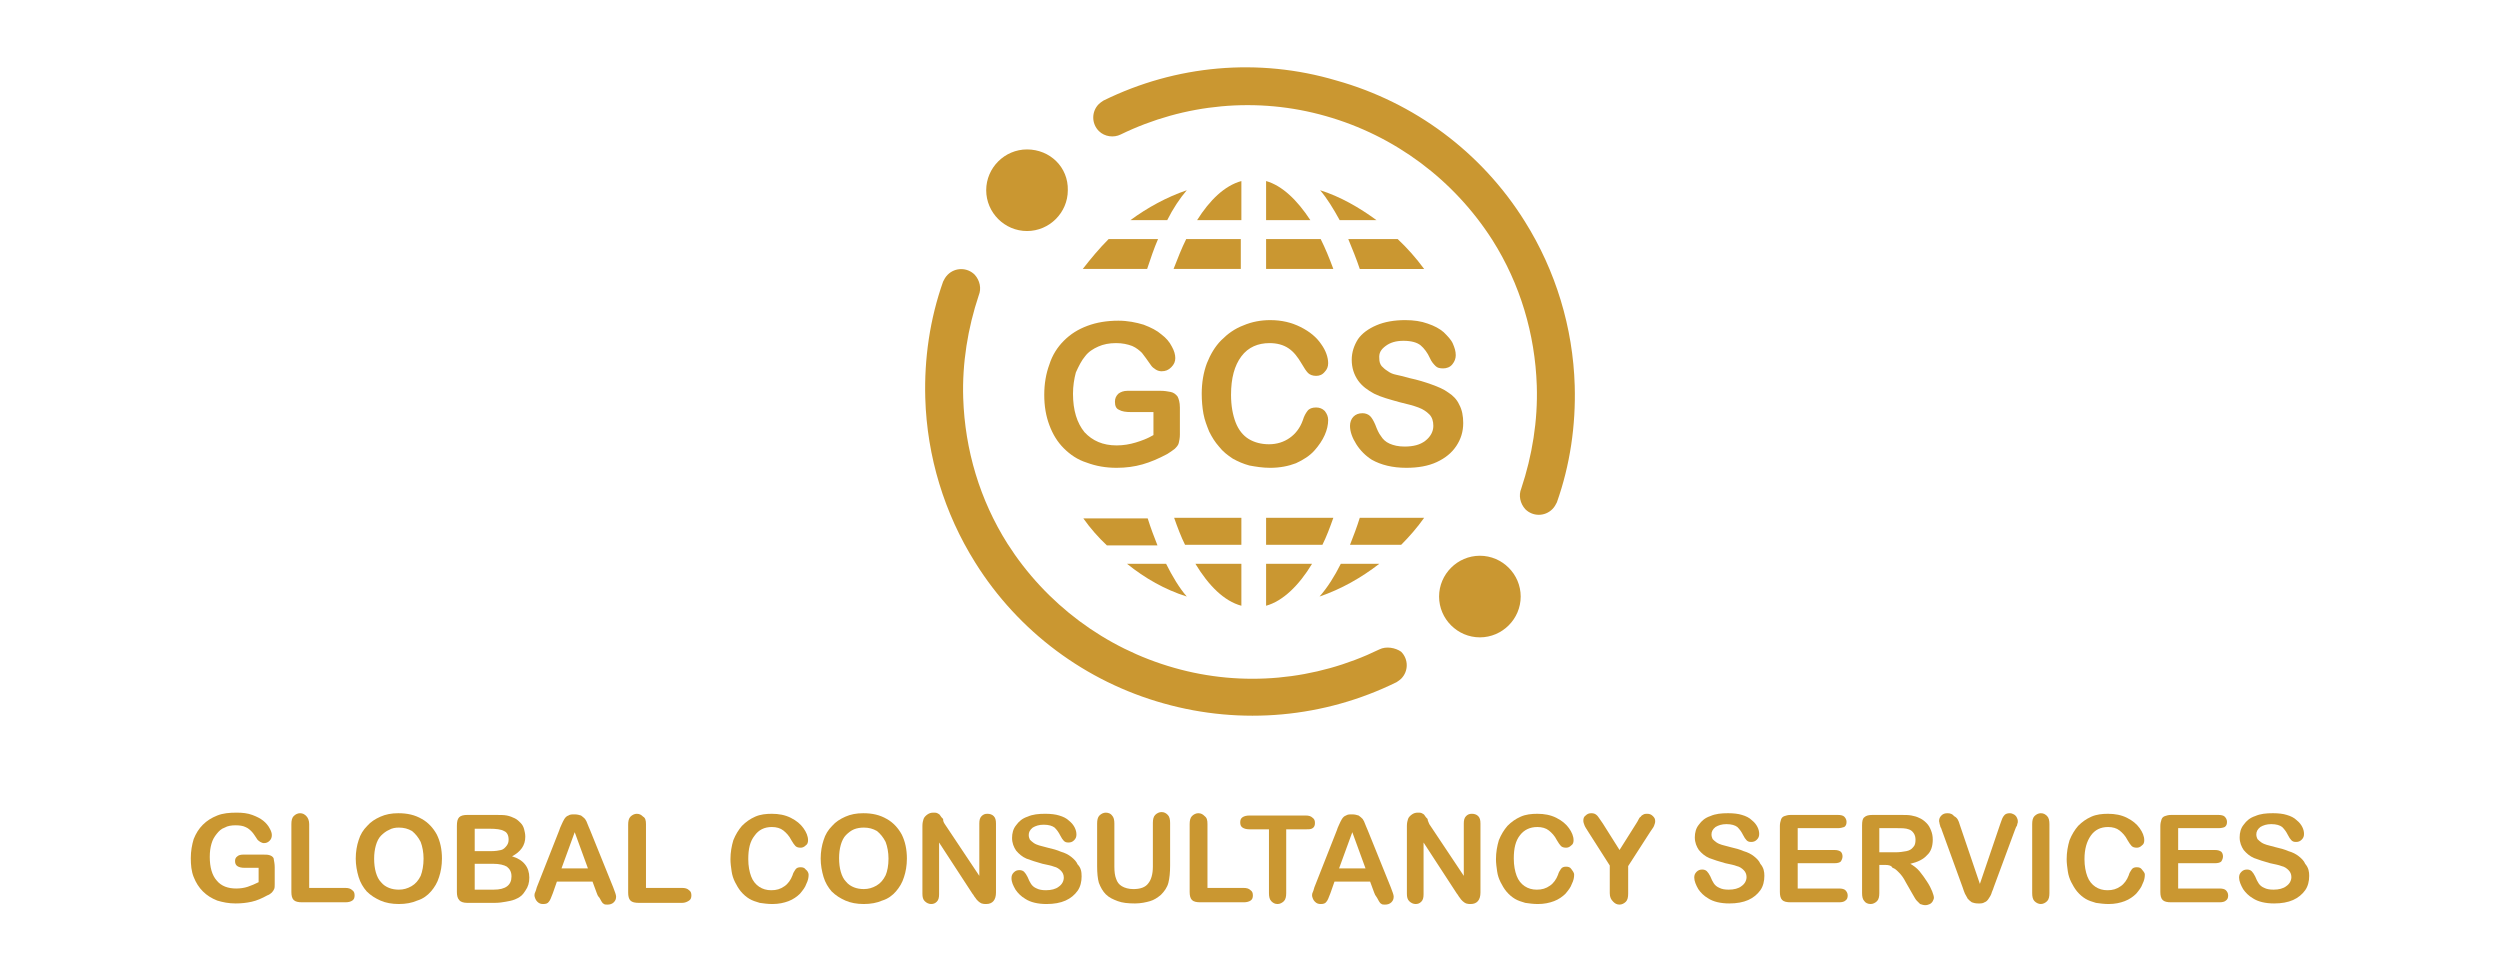
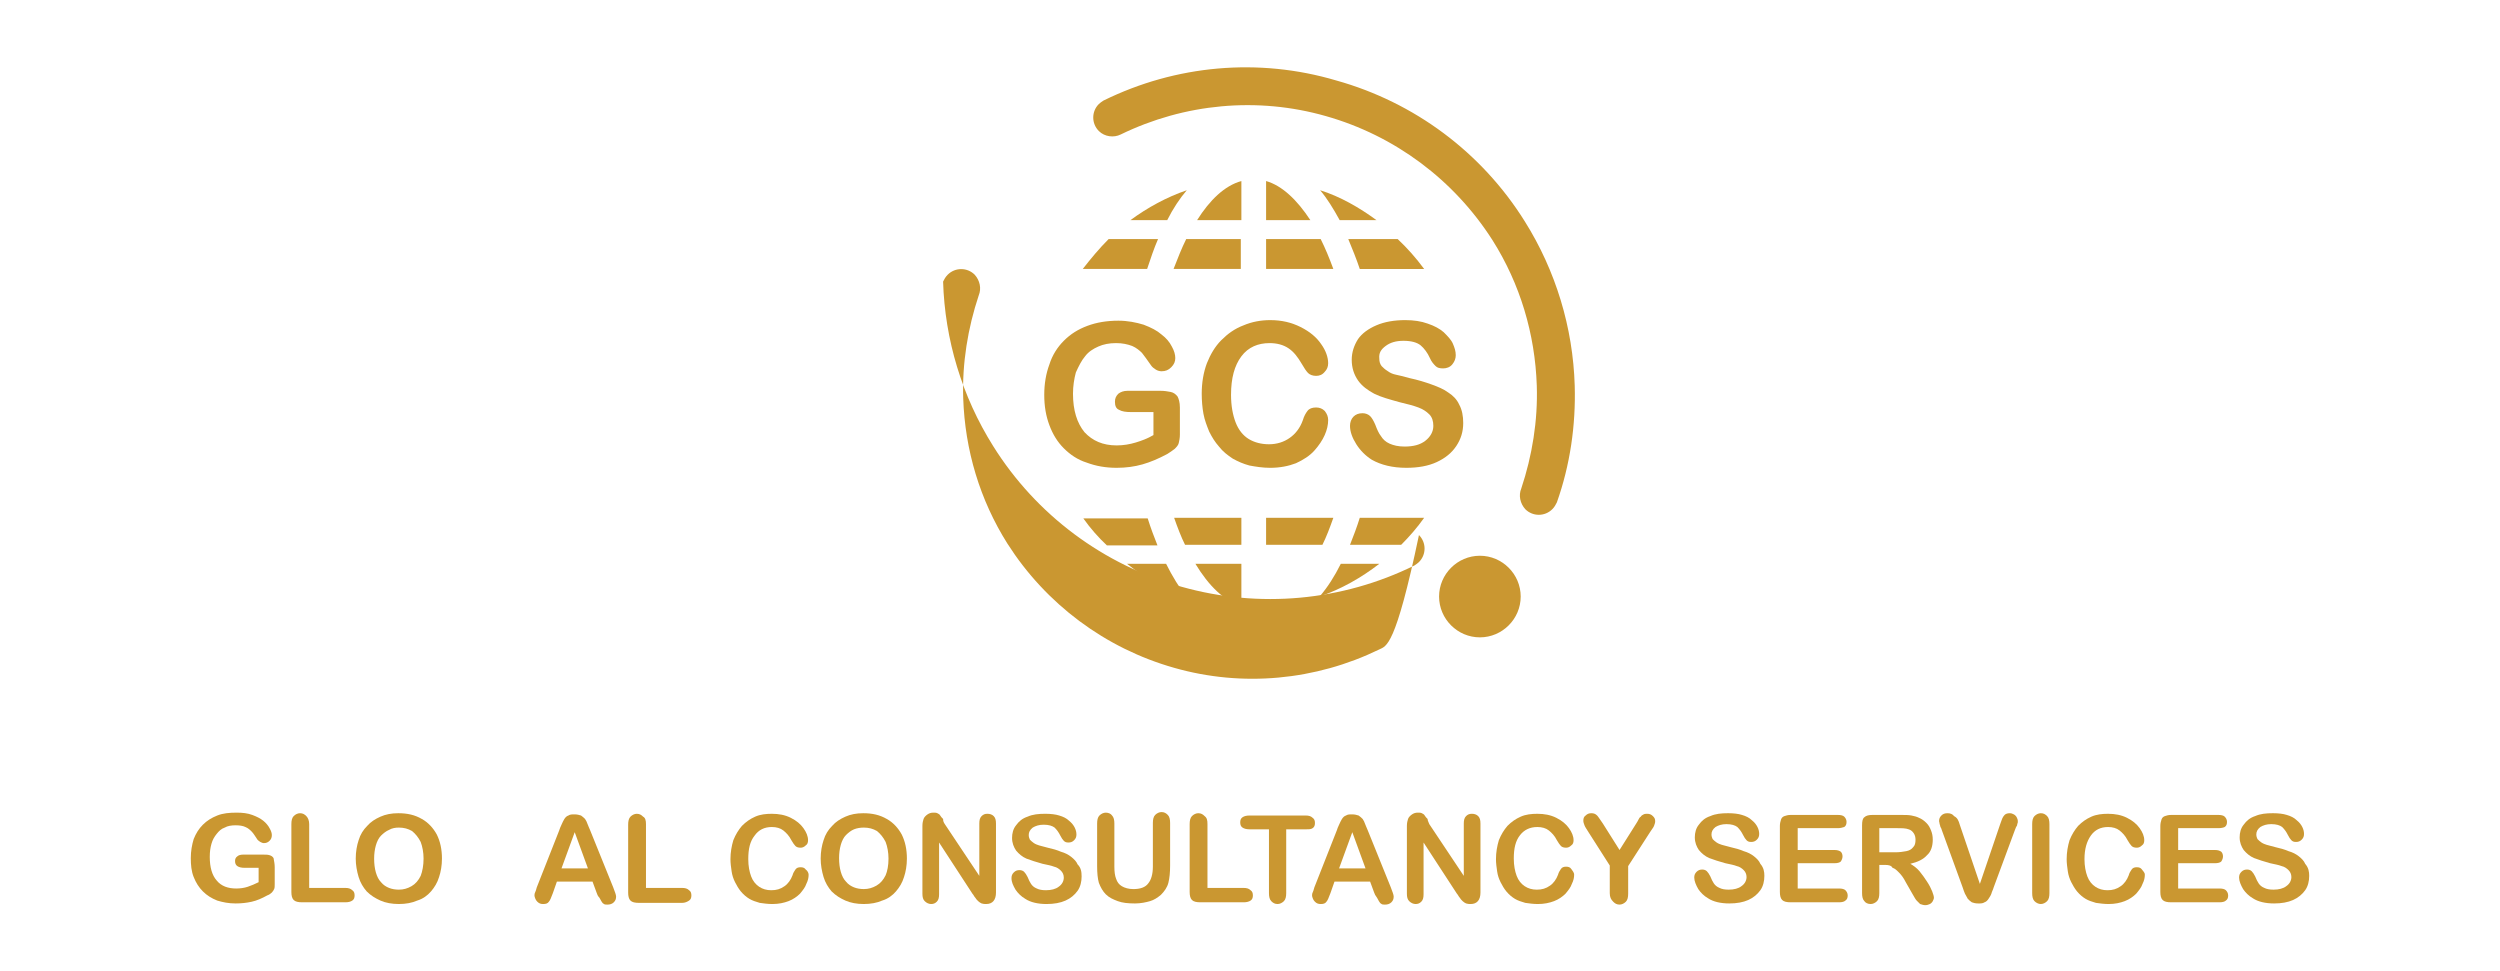
<svg xmlns="http://www.w3.org/2000/svg" version="1.1" id="Layer_1" x="0px" y="0px" viewBox="0 0 435 169" style="enable-background:new 0 0 435 169;" xml:space="preserve">
  <style type="text/css">
	.st0{fill:#CA9731;}
</style>
  <g>
    <g>
      <path class="st0" d="M47.8,150.9v2.9c0,0.4,0,0.7-0.1,0.9c-0.1,0.2-0.2,0.4-0.4,0.6c-0.2,0.2-0.5,0.4-0.8,0.5    c-0.9,0.5-1.8,0.9-2.7,1.1c-0.9,0.2-1.8,0.3-2.8,0.3c-1.2,0-2.2-0.2-3.2-0.5c-1-0.4-1.8-0.9-2.5-1.6c-0.7-0.7-1.2-1.5-1.6-2.5    c-0.4-1-0.5-2.1-0.5-3.3c0-1.2,0.2-2.3,0.5-3.3c0.4-1,0.9-1.8,1.6-2.5c0.7-0.7,1.5-1.2,2.5-1.6c1-0.4,2.1-0.5,3.4-0.5    c1,0,1.9,0.1,2.7,0.4c0.8,0.3,1.4,0.6,1.9,1c0.5,0.4,0.9,0.9,1.1,1.3c0.3,0.5,0.4,0.9,0.4,1.2c0,0.4-0.1,0.7-0.4,1    c-0.3,0.3-0.6,0.4-1,0.4c-0.2,0-0.4-0.1-0.6-0.2c-0.2-0.1-0.4-0.3-0.5-0.4c-0.4-0.6-0.7-1.1-1-1.4c-0.3-0.3-0.6-0.6-1.1-0.8    c-0.4-0.2-1-0.3-1.7-0.3c-0.7,0-1.4,0.1-1.9,0.4c-0.6,0.2-1,0.6-1.4,1.1c-0.4,0.5-0.7,1-0.9,1.7c-0.2,0.7-0.3,1.4-0.3,2.3    c0,1.8,0.4,3.2,1.2,4.1c0.8,1,2,1.4,3.4,1.4c0.7,0,1.4-0.1,2-0.3c0.6-0.2,1.3-0.5,1.9-0.8v-2.5l-2.4,0c-0.6,0-1-0.1-1.3-0.3    c-0.3-0.2-0.4-0.5-0.4-0.9c0-0.3,0.1-0.6,0.4-0.8c0.2-0.2,0.6-0.3,1-0.3l3.5,0c0.4,0,0.8,0,1.1,0.1c0.3,0.1,0.5,0.2,0.7,0.5    C47.7,149.9,47.8,150.3,47.8,150.9z" />
      <path class="st0" d="M53.8,143.4l0,11.1l6.3,0c0.5,0,0.9,0.1,1.2,0.4c0.3,0.2,0.4,0.5,0.4,0.9c0,0.4-0.1,0.7-0.4,0.9    c-0.3,0.2-0.7,0.3-1.2,0.3l-7.5,0c-0.7,0-1.2-0.1-1.5-0.4c-0.3-0.3-0.4-0.8-0.4-1.4l0-11.8c0-0.6,0.1-1.1,0.4-1.4    c0.3-0.3,0.7-0.5,1.1-0.5c0.5,0,0.8,0.2,1.1,0.5C53.6,142.3,53.8,142.8,53.8,143.4z" />
      <path class="st0" d="M69.3,141.5c1.6,0,2.9,0.3,4.1,1c1.1,0.6,2,1.6,2.6,2.7c0.6,1.2,0.9,2.6,0.9,4.2c0,1.2-0.2,2.3-0.5,3.2    c-0.3,1-0.8,1.8-1.4,2.5c-0.6,0.7-1.4,1.3-2.4,1.6c-0.9,0.4-2,0.6-3.2,0.6c-1.2,0-2.3-0.2-3.2-0.6c-0.9-0.4-1.7-0.9-2.4-1.6    c-0.6-0.7-1.1-1.5-1.4-2.5c-0.3-1-0.5-2.1-0.5-3.2c0-1.2,0.2-2.3,0.5-3.2c0.3-1,0.8-1.8,1.5-2.5c0.6-0.7,1.4-1.2,2.3-1.6    S68.1,141.5,69.3,141.5z M73.7,149.4c0-1.1-0.2-2.1-0.5-2.9c-0.4-0.8-0.9-1.4-1.5-1.9c-0.7-0.4-1.4-0.6-2.3-0.6    c-0.6,0-1.2,0.1-1.7,0.4c-0.5,0.2-1,0.6-1.4,1c-0.4,0.4-0.7,1-0.9,1.7c-0.2,0.7-0.3,1.5-0.3,2.3c0,0.9,0.1,1.7,0.3,2.4    c0.2,0.7,0.5,1.3,0.9,1.7c0.4,0.5,0.9,0.8,1.4,1c0.5,0.2,1.1,0.3,1.7,0.3c0.8,0,1.5-0.2,2.2-0.6c0.7-0.4,1.2-1,1.6-1.8    C73.5,151.6,73.7,150.6,73.7,149.4z" />
-       <path class="st0" d="M86,157.1l-4.7,0c-0.7,0-1.2-0.2-1.4-0.5c-0.3-0.3-0.4-0.8-0.4-1.4l0-11.5c0-0.7,0.1-1.2,0.4-1.5    c0.3-0.3,0.8-0.4,1.4-0.4l5,0c0.7,0,1.4,0,1.9,0.1c0.5,0.1,1,0.3,1.4,0.5c0.4,0.2,0.7,0.5,1,0.8c0.3,0.3,0.5,0.7,0.6,1.1    c0.1,0.4,0.2,0.8,0.2,1.3c0,1.5-0.8,2.6-2.3,3.4c2,0.6,3,1.9,3,3.7c0,0.9-0.2,1.6-0.7,2.3c-0.4,0.7-1,1.2-1.8,1.5    c-0.5,0.2-1,0.3-1.6,0.4C87.5,157,86.8,157.1,86,157.1z M82.6,144.1v4h2.8c0.8,0,1.4-0.1,1.8-0.2c0.4-0.1,0.7-0.4,1-0.8    c0.2-0.3,0.3-0.6,0.3-1c0-0.8-0.3-1.3-0.8-1.5c-0.5-0.3-1.4-0.4-2.5-0.4H82.6z M85.8,150.3h-3.2v4.5h3.3c2.1,0,3.1-0.8,3.1-2.3    c0-0.8-0.3-1.3-0.8-1.7C87.7,150.5,86.9,150.3,85.8,150.3z" />
      <path class="st0" d="M103.8,155.3l-0.7-1.9l-6.2,0l-0.7,2c-0.3,0.8-0.5,1.3-0.7,1.5c-0.2,0.3-0.5,0.4-1,0.4c-0.4,0-0.7-0.1-1-0.4    c-0.3-0.3-0.4-0.6-0.5-1c0-0.2,0-0.4,0.1-0.6c0.1-0.2,0.2-0.5,0.3-0.9l3.9-9.9c0.1-0.3,0.2-0.6,0.4-1c0.2-0.4,0.3-0.7,0.5-1    c0.2-0.3,0.4-0.5,0.7-0.6c0.3-0.2,0.6-0.2,1.1-0.2c0.4,0,0.8,0.1,1.1,0.2c0.3,0.2,0.5,0.4,0.7,0.6c0.2,0.3,0.3,0.5,0.4,0.8    c0.1,0.3,0.3,0.7,0.5,1.2l4,9.9c0.3,0.8,0.5,1.3,0.5,1.6c0,0.4-0.1,0.7-0.4,1c-0.3,0.3-0.7,0.4-1.1,0.4c-0.2,0-0.5,0-0.6-0.1    c-0.2-0.1-0.3-0.2-0.4-0.4c-0.1-0.1-0.2-0.4-0.4-0.7C104,155.9,103.9,155.6,103.8,155.3z M97.7,151.1l4.6,0l-2.3-6.3L97.7,151.1z" />
      <path class="st0" d="M112.4,143.4l0,11.1l6.3,0c0.5,0,0.9,0.1,1.2,0.4c0.3,0.2,0.4,0.5,0.4,0.9c0,0.4-0.1,0.7-0.4,0.9    s-0.7,0.4-1.2,0.4l-7.5,0c-0.7,0-1.2-0.1-1.5-0.4c-0.3-0.3-0.4-0.8-0.4-1.4l0-11.8c0-0.6,0.1-1.1,0.4-1.4c0.3-0.3,0.7-0.5,1.1-0.5    c0.5,0,0.8,0.2,1.1,0.5C112.3,142.3,112.4,142.8,112.4,143.4z" />
      <path class="st0" d="M140.7,152.2c0,0.5-0.1,1-0.4,1.6c-0.2,0.6-0.6,1.1-1.1,1.7c-0.5,0.5-1.2,1-2,1.3c-0.8,0.3-1.7,0.5-2.8,0.5    c-0.8,0-1.5-0.1-2.2-0.2c-0.7-0.2-1.3-0.4-1.8-0.7c-0.5-0.3-1-0.7-1.5-1.3c-0.4-0.5-0.7-1-1-1.6c-0.3-0.6-0.5-1.2-0.6-1.9    c-0.1-0.7-0.2-1.4-0.2-2.1c0-1.2,0.2-2.3,0.5-3.3c0.4-1,0.9-1.8,1.5-2.5c0.7-0.7,1.4-1.2,2.3-1.6c0.9-0.4,1.9-0.5,2.9-0.5    c1.2,0,2.3,0.2,3.3,0.7c1,0.5,1.7,1.1,2.2,1.8c0.5,0.7,0.8,1.4,0.8,2.1c0,0.4-0.1,0.7-0.4,0.9c-0.3,0.3-0.6,0.4-0.9,0.4    c-0.4,0-0.7-0.1-0.9-0.3c-0.2-0.2-0.4-0.5-0.7-1c-0.4-0.8-0.9-1.3-1.4-1.7s-1.2-0.6-2-0.6c-1.3,0-2.3,0.5-3,1.5    c-0.8,1-1.1,2.3-1.1,4.1c0,1.2,0.2,2.2,0.5,3c0.3,0.8,0.8,1.4,1.4,1.8c0.6,0.4,1.3,0.6,2.1,0.6c0.9,0,1.6-0.2,2.3-0.7    c0.6-0.4,1.1-1.1,1.4-1.9c0.1-0.4,0.3-0.7,0.5-1c0.2-0.3,0.5-0.4,0.9-0.4c0.4,0,0.7,0.1,0.9,0.4    C140.5,151.5,140.7,151.9,140.7,152.2z" />
      <path class="st0" d="M150.2,141.5c1.6,0,2.9,0.3,4.1,1c1.1,0.6,2,1.6,2.6,2.7c0.6,1.2,0.9,2.6,0.9,4.2c0,1.2-0.2,2.3-0.5,3.2    c-0.3,1-0.8,1.8-1.4,2.5c-0.6,0.7-1.4,1.3-2.4,1.6c-0.9,0.4-2,0.6-3.2,0.6c-1.2,0-2.3-0.2-3.2-0.6c-0.9-0.4-1.7-0.9-2.4-1.6    c-0.6-0.7-1.1-1.5-1.4-2.5c-0.3-1-0.5-2.1-0.5-3.2c0-1.2,0.2-2.3,0.5-3.2c0.3-1,0.8-1.8,1.5-2.5c0.6-0.7,1.4-1.2,2.3-1.6    C148,141.7,149,141.5,150.2,141.5z M154.6,149.4c0-1.1-0.2-2.1-0.5-2.9c-0.4-0.8-0.9-1.4-1.5-1.9c-0.7-0.4-1.4-0.6-2.3-0.6    c-0.6,0-1.2,0.1-1.7,0.3c-0.5,0.2-1,0.6-1.4,1c-0.4,0.4-0.7,1-0.9,1.7c-0.2,0.7-0.3,1.5-0.3,2.3c0,0.9,0.1,1.7,0.3,2.4    c0.2,0.7,0.5,1.3,0.9,1.7c0.4,0.5,0.9,0.8,1.4,1c0.5,0.2,1.1,0.3,1.7,0.3c0.8,0,1.5-0.2,2.2-0.6c0.7-0.4,1.2-1,1.6-1.8    C154.4,151.6,154.6,150.6,154.6,149.4z" />
      <path class="st0" d="M164.4,143.4l6,9l0-9.1c0-0.6,0.1-1,0.4-1.3c0.3-0.3,0.6-0.4,1-0.4c0.4,0,0.8,0.1,1.1,0.4    c0.3,0.3,0.4,0.7,0.4,1.3l0,12c0,1.3-0.6,2-1.7,2c-0.3,0-0.5,0-0.8-0.1c-0.2-0.1-0.4-0.2-0.6-0.4c-0.2-0.2-0.4-0.4-0.5-0.6    c-0.2-0.2-0.3-0.5-0.5-0.7l-5.8-8.9l0,9c0,0.6-0.1,1-0.4,1.3c-0.3,0.3-0.6,0.4-1,0.4c-0.4,0-0.8-0.2-1.1-0.5    c-0.3-0.3-0.4-0.7-0.4-1.3l0-11.8c0-0.5,0.1-0.9,0.2-1.2c0.1-0.3,0.4-0.6,0.7-0.8c0.3-0.2,0.6-0.3,1-0.3c0.3,0,0.5,0,0.7,0.1    c0.2,0.1,0.4,0.2,0.5,0.4c0.1,0.2,0.3,0.4,0.5,0.6C164.1,142.9,164.2,143.1,164.4,143.4z" />
      <path class="st0" d="M188.2,152.5c0,0.9-0.2,1.8-0.7,2.5c-0.5,0.7-1.2,1.3-2.1,1.7c-0.9,0.4-2,0.6-3.3,0.6c-1.5,0-2.8-0.3-3.7-0.9    c-0.7-0.4-1.3-1-1.7-1.6c-0.4-0.7-0.7-1.3-0.7-2c0-0.4,0.1-0.7,0.4-1s0.6-0.4,1-0.4c0.3,0,0.6,0.1,0.8,0.3    c0.2,0.2,0.4,0.5,0.6,0.9c0.2,0.5,0.4,0.9,0.6,1.2c0.2,0.3,0.5,0.6,1,0.8c0.4,0.2,0.9,0.3,1.6,0.3c0.9,0,1.7-0.2,2.2-0.6    c0.6-0.4,0.9-1,0.9-1.6c0-0.5-0.2-0.9-0.5-1.2c-0.3-0.3-0.7-0.6-1.2-0.7c-0.5-0.2-1.1-0.3-2-0.5c-1.1-0.3-2-0.6-2.8-0.9    c-0.7-0.3-1.3-0.8-1.8-1.4c-0.4-0.6-0.7-1.3-0.7-2.2c0-0.8,0.2-1.6,0.7-2.2c0.5-0.7,1.1-1.2,2-1.5c0.9-0.4,1.9-0.5,3.1-0.5    c0.9,0,1.8,0.1,2.4,0.3c0.7,0.2,1.3,0.5,1.7,0.9c0.5,0.4,0.8,0.8,1,1.2c0.2,0.4,0.3,0.8,0.3,1.2c0,0.4-0.1,0.7-0.4,1    c-0.3,0.3-0.6,0.4-1,0.4c-0.4,0-0.6-0.1-0.8-0.3c-0.2-0.2-0.4-0.5-0.6-0.9c-0.3-0.6-0.6-1-1-1.4c-0.4-0.3-1-0.5-1.9-0.5    c-0.8,0-1.4,0.2-1.9,0.5c-0.5,0.4-0.7,0.8-0.7,1.3c0,0.3,0.1,0.6,0.2,0.8c0.2,0.2,0.4,0.4,0.7,0.6c0.3,0.2,0.6,0.3,0.9,0.4    c0.3,0.1,0.8,0.2,1.5,0.4c0.9,0.2,1.6,0.4,2.3,0.7c0.7,0.2,1.3,0.5,1.8,0.9s0.9,0.8,1.1,1.3C188.1,151,188.2,151.7,188.2,152.5z" />
      <path class="st0" d="M190.9,150.7l0-7.4c0-0.6,0.1-1.1,0.4-1.4c0.3-0.3,0.7-0.5,1.1-0.5c0.5,0,0.9,0.2,1.1,0.5    c0.3,0.3,0.4,0.8,0.4,1.4l0,7.5c0,0.9,0.1,1.6,0.3,2.1c0.2,0.6,0.5,1,1,1.3c0.5,0.3,1.2,0.5,2,0.5c1.2,0,2.1-0.3,2.6-1    c0.5-0.6,0.8-1.6,0.8-2.9l0-7.6c0-0.6,0.1-1.1,0.4-1.4c0.3-0.3,0.7-0.5,1.1-0.5c0.5,0,0.8,0.2,1.1,0.5c0.3,0.3,0.4,0.8,0.4,1.4    l0,7.4c0,1.2-0.1,2.2-0.3,3s-0.7,1.5-1.3,2.1c-0.6,0.5-1.2,0.9-1.9,1.1c-0.7,0.2-1.6,0.4-2.6,0.4c-1.2,0-2.2-0.1-3-0.4    c-0.8-0.3-1.5-0.6-2.1-1.2c-0.5-0.5-0.9-1.2-1.2-2C191,152.9,190.9,151.9,190.9,150.7z" />
      <path class="st0" d="M210.1,143.4l0,11.1l6.3,0c0.5,0,0.9,0.1,1.2,0.4c0.3,0.2,0.4,0.5,0.4,0.9c0,0.4-0.1,0.7-0.4,0.9    s-0.7,0.3-1.2,0.3l-7.5,0c-0.7,0-1.2-0.1-1.5-0.4c-0.3-0.3-0.4-0.8-0.4-1.4l0-11.8c0-0.6,0.1-1.1,0.4-1.4c0.3-0.3,0.7-0.5,1.1-0.5    c0.5,0,0.8,0.2,1.1,0.5C210,142.3,210.1,142.7,210.1,143.4z" />
      <path class="st0" d="M227.2,144.3l-3.4,0l0,11.1c0,0.6-0.1,1.1-0.4,1.4c-0.3,0.3-0.7,0.5-1.1,0.5c-0.5,0-0.8-0.2-1.1-0.5    s-0.4-0.8-0.4-1.4l0-11.1l-3.4,0c-0.5,0-0.9-0.1-1.2-0.3c-0.3-0.2-0.4-0.5-0.4-0.9c0-0.4,0.1-0.7,0.4-0.9c0.3-0.2,0.7-0.3,1.2-0.3    l9.8,0c0.5,0,0.9,0.1,1.2,0.4c0.3,0.2,0.4,0.5,0.4,0.9c0,0.4-0.1,0.7-0.4,0.9S227.8,144.3,227.2,144.3z" />
      <path class="st0" d="M239.1,155.3l-0.7-1.9l-6.2,0l-0.7,2c-0.3,0.8-0.5,1.3-0.7,1.5c-0.2,0.3-0.5,0.4-1,0.4c-0.4,0-0.7-0.1-1-0.4    c-0.3-0.3-0.4-0.6-0.5-1c0-0.2,0-0.4,0.1-0.6c0.1-0.2,0.2-0.5,0.3-0.9l3.9-9.9c0.1-0.3,0.2-0.6,0.4-1c0.2-0.4,0.3-0.7,0.5-1    c0.2-0.3,0.4-0.5,0.7-0.6c0.3-0.2,0.6-0.2,1.1-0.2c0.4,0,0.8,0.1,1.1,0.2c0.3,0.2,0.5,0.4,0.7,0.6c0.2,0.3,0.3,0.5,0.4,0.8    c0.1,0.3,0.3,0.7,0.5,1.2l4,9.9c0.3,0.8,0.5,1.3,0.5,1.6c0,0.4-0.1,0.7-0.4,1c-0.3,0.3-0.7,0.4-1.1,0.4c-0.2,0-0.5,0-0.6-0.1    c-0.2-0.1-0.3-0.2-0.4-0.4c-0.1-0.1-0.2-0.4-0.4-0.7C239.3,155.8,239.2,155.6,239.1,155.3z M233,151.1h4.6l-2.3-6.3L233,151.1z" />
      <path class="st0" d="M248.7,143.4l6,9l0-9.1c0-0.6,0.1-1,0.4-1.3c0.3-0.3,0.6-0.4,1-0.4c0.4,0,0.8,0.1,1.1,0.4    c0.3,0.3,0.4,0.7,0.4,1.3l0,12c0,1.3-0.6,2-1.7,2c-0.3,0-0.5,0-0.8-0.1c-0.2-0.1-0.4-0.2-0.6-0.4c-0.2-0.2-0.4-0.4-0.5-0.6    c-0.2-0.2-0.3-0.5-0.5-0.7l-5.8-8.9l0,9c0,0.6-0.1,1-0.4,1.3c-0.3,0.3-0.6,0.4-1,0.4c-0.4,0-0.8-0.2-1.1-0.5s-0.4-0.7-0.4-1.3    l0-11.8c0-0.5,0.1-0.9,0.2-1.2c0.1-0.3,0.4-0.6,0.7-0.8c0.3-0.2,0.6-0.3,1-0.3c0.3,0,0.5,0,0.7,0.1c0.2,0.1,0.4,0.2,0.5,0.4    c0.1,0.2,0.3,0.4,0.5,0.6C248.4,142.8,248.6,143.1,248.7,143.4z" />
      <path class="st0" d="M273.9,152.2c0,0.5-0.1,1-0.4,1.6c-0.2,0.6-0.6,1.1-1.1,1.7c-0.5,0.5-1.2,1-2,1.3c-0.8,0.3-1.7,0.5-2.8,0.5    c-0.8,0-1.5-0.1-2.2-0.2c-0.7-0.2-1.3-0.4-1.8-0.7c-0.5-0.3-1-0.7-1.5-1.3c-0.4-0.5-0.7-1-1-1.6c-0.3-0.6-0.5-1.2-0.6-1.9    c-0.1-0.7-0.2-1.4-0.2-2.1c0-1.2,0.2-2.3,0.5-3.3c0.4-1,0.9-1.8,1.5-2.5c0.7-0.7,1.4-1.2,2.3-1.6c0.9-0.4,1.9-0.5,2.9-0.5    c1.2,0,2.3,0.2,3.3,0.7c1,0.5,1.7,1.1,2.2,1.8c0.5,0.7,0.8,1.4,0.8,2.1c0,0.4-0.1,0.7-0.4,0.9c-0.3,0.3-0.6,0.4-0.9,0.4    c-0.4,0-0.7-0.1-0.9-0.3c-0.2-0.2-0.4-0.5-0.7-1c-0.4-0.8-0.9-1.3-1.4-1.7c-0.5-0.4-1.2-0.6-2-0.6c-1.3,0-2.3,0.5-3,1.4    c-0.8,1-1.1,2.3-1.1,4.1c0,1.2,0.2,2.2,0.5,3c0.3,0.8,0.8,1.4,1.4,1.8c0.6,0.4,1.3,0.6,2.1,0.6c0.9,0,1.6-0.2,2.3-0.7    c0.6-0.4,1.1-1.1,1.4-1.9c0.1-0.4,0.3-0.7,0.5-1c0.2-0.3,0.5-0.4,0.9-0.4c0.4,0,0.7,0.1,0.9,0.4S273.9,151.8,273.9,152.2z" />
      <path class="st0" d="M280.1,155.4v-4.8l-3.7-5.8c-0.3-0.5-0.6-0.9-0.7-1.2c-0.1-0.3-0.2-0.5-0.2-0.8c0-0.4,0.1-0.7,0.4-0.9    c0.3-0.3,0.6-0.4,1-0.4c0.4,0,0.7,0.1,1,0.4c0.2,0.2,0.5,0.7,1,1.4l2.9,4.6l2.9-4.6c0.2-0.3,0.3-0.5,0.4-0.7    c0.1-0.2,0.2-0.4,0.4-0.5c0.1-0.2,0.3-0.3,0.5-0.4c0.2-0.1,0.4-0.1,0.6-0.1c0.4,0,0.7,0.1,1,0.4c0.3,0.3,0.4,0.5,0.4,0.9    c0,0.3-0.1,0.5-0.2,0.8c-0.1,0.3-0.4,0.6-0.7,1.1l-3.8,5.9v4.8c0,0.6-0.1,1.1-0.4,1.4c-0.3,0.3-0.7,0.5-1.1,0.5    c-0.5,0-0.8-0.2-1.1-0.5C280.3,156.5,280.1,156.1,280.1,155.4z" />
      <path class="st0" d="M307,152.4c0,0.9-0.2,1.8-0.7,2.5c-0.5,0.7-1.2,1.3-2.1,1.7c-0.9,0.4-2,0.6-3.3,0.6c-1.5,0-2.8-0.3-3.7-0.9    c-0.7-0.4-1.3-1-1.7-1.6c-0.4-0.7-0.7-1.4-0.7-2c0-0.4,0.1-0.7,0.4-1c0.3-0.3,0.6-0.4,1-0.4c0.3,0,0.6,0.1,0.8,0.3    c0.2,0.2,0.4,0.5,0.6,0.9c0.2,0.5,0.4,0.9,0.6,1.2c0.2,0.3,0.5,0.6,1,0.8c0.4,0.2,0.9,0.3,1.6,0.3c0.9,0,1.7-0.2,2.2-0.6    c0.6-0.4,0.9-1,0.9-1.6c0-0.5-0.2-0.9-0.5-1.2c-0.3-0.3-0.7-0.6-1.2-0.7c-0.5-0.2-1.1-0.3-2-0.5c-1.1-0.3-2-0.6-2.8-0.9    c-0.7-0.3-1.3-0.8-1.8-1.4c-0.4-0.6-0.7-1.3-0.7-2.2c0-0.8,0.2-1.6,0.7-2.2c0.5-0.7,1.1-1.2,2-1.5c0.9-0.4,1.9-0.5,3.1-0.5    c0.9,0,1.8,0.1,2.4,0.3c0.7,0.2,1.3,0.5,1.7,0.9c0.5,0.4,0.8,0.8,1,1.2c0.2,0.4,0.3,0.8,0.3,1.2c0,0.4-0.1,0.7-0.4,1    c-0.3,0.3-0.6,0.4-1,0.4c-0.4,0-0.6-0.1-0.8-0.3c-0.2-0.2-0.4-0.5-0.6-0.9c-0.3-0.6-0.6-1-1-1.4c-0.4-0.3-1-0.5-1.9-0.5    c-0.8,0-1.4,0.2-1.9,0.5c-0.5,0.4-0.7,0.8-0.7,1.3c0,0.3,0.1,0.6,0.2,0.8c0.2,0.2,0.4,0.4,0.7,0.6c0.3,0.2,0.6,0.3,0.9,0.4    c0.3,0.1,0.8,0.2,1.5,0.4c0.9,0.2,1.6,0.4,2.3,0.7c0.7,0.2,1.3,0.5,1.8,0.9s0.9,0.8,1.1,1.3C306.9,151,307,151.7,307,152.4z" />
      <path class="st0" d="M319.8,144.1l-7,0v3.8l6.4,0c0.5,0,0.8,0.1,1.1,0.3c0.2,0.2,0.3,0.5,0.3,0.8c0,0.3-0.1,0.6-0.3,0.9    c-0.2,0.2-0.6,0.3-1.1,0.3l-6.4,0v4.4l7.2,0c0.5,0,0.9,0.1,1.1,0.3c0.2,0.2,0.4,0.5,0.4,0.9c0,0.4-0.1,0.7-0.4,0.9    c-0.2,0.2-0.6,0.3-1.1,0.3l-8.4,0c-0.7,0-1.2-0.1-1.5-0.4c-0.3-0.3-0.4-0.8-0.4-1.4l0-11.5c0-0.4,0.1-0.8,0.2-1.1    c0.1-0.3,0.3-0.5,0.6-0.6c0.3-0.1,0.6-0.2,1.1-0.2l8.2,0c0.5,0,0.9,0.1,1.1,0.3c0.2,0.2,0.4,0.5,0.4,0.9c0,0.4-0.1,0.7-0.4,0.9    C320.6,144,320.2,144.1,319.8,144.1z" />
      <path class="st0" d="M328.1,150.5l-1.1,0v4.9c0,0.6-0.1,1.1-0.4,1.4c-0.3,0.3-0.7,0.5-1.1,0.5c-0.5,0-0.9-0.2-1.1-0.5    c-0.3-0.3-0.4-0.8-0.4-1.4l0-11.8c0-0.7,0.1-1.2,0.4-1.4c0.3-0.3,0.8-0.4,1.4-0.4l5,0c0.7,0,1.3,0,1.8,0.1s0.9,0.2,1.3,0.4    c0.5,0.2,0.9,0.5,1.3,0.9c0.4,0.4,0.6,0.8,0.8,1.3s0.3,1,0.3,1.6c0,1.1-0.3,2.1-1,2.7c-0.6,0.7-1.6,1.2-2.9,1.5    c0.5,0.3,1.1,0.7,1.6,1.3c0.5,0.6,0.9,1.2,1.3,1.8c0.4,0.6,0.7,1.2,0.9,1.7c0.2,0.5,0.3,0.9,0.3,1.1c0,0.2-0.1,0.4-0.2,0.6    c-0.1,0.2-0.3,0.4-0.5,0.5c-0.2,0.1-0.5,0.2-0.8,0.2c-0.3,0-0.6-0.1-0.9-0.2c-0.2-0.2-0.4-0.4-0.6-0.6c-0.2-0.2-0.4-0.6-0.7-1.1    l-1.2-2.1c-0.4-0.8-0.8-1.3-1.2-1.7c-0.4-0.4-0.7-0.7-1.1-0.8C329.1,150.6,328.6,150.5,328.1,150.5z M329.9,144.1l-2.9,0v4.2    l2.8,0c0.7,0,1.4-0.1,1.9-0.2c0.5-0.1,0.9-0.3,1.2-0.7c0.3-0.3,0.4-0.7,0.4-1.3c0-0.4-0.1-0.8-0.3-1.1c-0.2-0.3-0.5-0.6-0.9-0.7    C331.6,144.1,330.9,144.1,329.9,144.1z" />
      <path class="st0" d="M341,143.5l3.5,10.3l3.5-10.3c0.2-0.5,0.3-0.9,0.4-1.1c0.1-0.2,0.2-0.4,0.4-0.6c0.2-0.2,0.5-0.3,0.9-0.3    c0.3,0,0.5,0.1,0.7,0.2c0.2,0.1,0.4,0.3,0.5,0.5c0.1,0.2,0.2,0.4,0.2,0.7c0,0.2,0,0.3-0.1,0.5c0,0.2-0.1,0.4-0.2,0.5    c-0.1,0.2-0.1,0.3-0.2,0.5l-3.7,10c-0.1,0.4-0.3,0.7-0.4,1.1c-0.1,0.3-0.3,0.6-0.5,0.9c-0.2,0.3-0.4,0.5-0.7,0.6    c-0.3,0.2-0.6,0.2-1.1,0.2s-0.8-0.1-1.1-0.2c-0.3-0.2-0.5-0.4-0.7-0.6c-0.2-0.3-0.3-0.6-0.5-0.9c-0.1-0.3-0.3-0.7-0.4-1.1    l-3.6-9.9c-0.1-0.2-0.1-0.4-0.2-0.5s-0.1-0.4-0.2-0.6c0-0.2-0.1-0.4-0.1-0.5c0-0.4,0.1-0.7,0.4-1c0.3-0.3,0.6-0.4,1.1-0.4    c0.5,0,0.9,0.2,1.1,0.5C340.6,142.3,340.8,142.8,341,143.5z" />
      <path class="st0" d="M353.6,155.4l0-12c0-0.6,0.1-1.1,0.4-1.4c0.3-0.3,0.7-0.5,1.1-0.5c0.5,0,0.8,0.2,1.1,0.5s0.4,0.8,0.4,1.4    l0,12c0,0.6-0.1,1.1-0.4,1.4c-0.3,0.3-0.7,0.5-1.1,0.5c-0.4,0-0.8-0.2-1.1-0.5C353.7,156.5,353.6,156,353.6,155.4z" />
      <path class="st0" d="M373.2,152.2c0,0.5-0.1,1-0.4,1.6c-0.2,0.6-0.6,1.1-1.1,1.7c-0.5,0.5-1.2,1-2,1.3c-0.8,0.3-1.7,0.5-2.8,0.5    c-0.8,0-1.5-0.1-2.2-0.2c-0.7-0.2-1.3-0.4-1.8-0.7c-0.5-0.3-1-0.7-1.5-1.3c-0.4-0.5-0.7-1-1-1.6c-0.3-0.6-0.5-1.2-0.6-1.9    c-0.1-0.7-0.2-1.4-0.2-2.1c0-1.2,0.2-2.3,0.5-3.3c0.4-1,0.9-1.8,1.5-2.5c0.7-0.7,1.4-1.2,2.3-1.6c0.9-0.4,1.9-0.5,2.9-0.5    c1.2,0,2.3,0.2,3.3,0.7c1,0.5,1.7,1.1,2.2,1.8c0.5,0.7,0.8,1.4,0.8,2.1c0,0.4-0.1,0.7-0.4,0.9c-0.3,0.3-0.6,0.4-0.9,0.4    c-0.4,0-0.7-0.1-0.9-0.3c-0.2-0.2-0.4-0.5-0.7-1c-0.4-0.8-0.9-1.3-1.4-1.7c-0.5-0.4-1.2-0.6-2-0.6c-1.3,0-2.3,0.5-3,1.5    s-1.1,2.3-1.1,4.1c0,1.2,0.2,2.2,0.5,3c0.3,0.8,0.8,1.4,1.4,1.8c0.6,0.4,1.3,0.6,2.1,0.6c0.9,0,1.6-0.2,2.3-0.7    c0.6-0.4,1.1-1.1,1.4-1.9c0.1-0.4,0.3-0.7,0.5-1c0.2-0.3,0.5-0.4,0.9-0.4c0.4,0,0.7,0.1,0.9,0.4S373.2,151.8,373.2,152.2z" />
      <path class="st0" d="M386,144.1l-7,0v3.8l6.4,0c0.5,0,0.8,0.1,1.1,0.3c0.2,0.2,0.3,0.5,0.3,0.8c0,0.3-0.1,0.6-0.3,0.9    c-0.2,0.2-0.6,0.3-1.1,0.3l-6.4,0v4.4l7.2,0c0.5,0,0.9,0.1,1.1,0.3c0.2,0.2,0.4,0.5,0.4,0.9c0,0.4-0.1,0.7-0.4,0.9    c-0.2,0.2-0.6,0.3-1.1,0.3l-8.4,0c-0.7,0-1.2-0.1-1.5-0.4c-0.3-0.3-0.4-0.8-0.4-1.4l0-11.5c0-0.4,0.1-0.8,0.2-1.1    c0.1-0.3,0.3-0.5,0.6-0.6c0.3-0.1,0.6-0.2,1.1-0.2l8.2,0c0.5,0,0.9,0.1,1.1,0.3c0.2,0.2,0.4,0.5,0.4,0.9c0,0.4-0.1,0.7-0.4,0.9    C386.9,144,386.5,144.1,386,144.1z" />
      <path class="st0" d="M401.8,152.4c0,0.9-0.2,1.8-0.7,2.5c-0.5,0.7-1.2,1.3-2.1,1.7c-0.9,0.4-2,0.6-3.3,0.6c-1.5,0-2.8-0.3-3.7-0.9    c-0.7-0.4-1.3-1-1.7-1.6c-0.4-0.7-0.7-1.4-0.7-2c0-0.4,0.1-0.7,0.4-1c0.3-0.3,0.6-0.4,1-0.4c0.3,0,0.6,0.1,0.8,0.3    c0.2,0.2,0.4,0.5,0.6,0.9c0.2,0.5,0.4,0.9,0.6,1.2c0.2,0.3,0.5,0.6,1,0.8c0.4,0.2,0.9,0.3,1.6,0.3c0.9,0,1.7-0.2,2.2-0.6    c0.6-0.4,0.9-1,0.9-1.6c0-0.5-0.2-0.9-0.5-1.2c-0.3-0.3-0.7-0.6-1.2-0.7c-0.5-0.2-1.1-0.3-2-0.5c-1.1-0.3-2-0.6-2.8-0.9    c-0.7-0.3-1.3-0.8-1.8-1.4c-0.4-0.6-0.7-1.3-0.7-2.2c0-0.8,0.2-1.6,0.7-2.2c0.5-0.7,1.1-1.2,2-1.5c0.9-0.4,1.9-0.5,3.1-0.5    c0.9,0,1.8,0.1,2.4,0.3c0.7,0.2,1.3,0.5,1.7,0.9c0.5,0.4,0.8,0.8,1,1.2c0.2,0.4,0.3,0.8,0.3,1.2c0,0.4-0.1,0.7-0.4,1    c-0.3,0.3-0.6,0.4-1,0.4c-0.4,0-0.6-0.1-0.8-0.3c-0.2-0.2-0.4-0.5-0.6-0.9c-0.3-0.6-0.6-1-1-1.4c-0.4-0.3-1-0.5-1.9-0.5    c-0.8,0-1.4,0.2-1.9,0.5c-0.5,0.4-0.7,0.8-0.7,1.3c0,0.3,0.1,0.6,0.2,0.8c0.2,0.2,0.4,0.4,0.7,0.6c0.3,0.2,0.6,0.3,0.9,0.4    c0.3,0.1,0.8,0.2,1.5,0.4c0.9,0.2,1.6,0.4,2.3,0.7c0.7,0.2,1.3,0.5,1.8,0.9s0.9,0.8,1.1,1.3C401.7,151,401.8,151.7,401.8,152.4z" />
    </g>
    <g>
      <g>
-         <path class="st0" d="M228.3,98.1l-8,0l0,7.3C223.2,104.6,226,101.9,228.3,98.1z" />
        <path class="st0" d="M232,90.1l-11.7,0l0,4.7l9.8,0C230.8,93.4,231.4,91.8,232,90.1z" />
        <path class="st0" d="M220.3,31.5l0,6.8l7.7,0C225.7,34.8,223.1,32.3,220.3,31.5z" />
        <path class="st0" d="M220.3,46.8l11.7,0c-0.7-1.9-1.4-3.6-2.2-5.2l-9.5,0L220.3,46.8z" />
        <path class="st0" d="M216,90.1l-11.7,0c0.6,1.7,1.2,3.3,1.9,4.7l9.8,0L216,90.1z" />
        <path class="st0" d="M216,105.4l0-7.3l-8,0C210.3,101.9,213,104.6,216,105.4z" />
        <path class="st0" d="M202.9,98.1l-6.8,0c3.1,2.5,6.6,4.5,10.4,5.7C205.2,102.3,204,100.3,202.9,98.1z" />
        <path class="st0" d="M201.4,94.9c-0.6-1.5-1.2-3.1-1.7-4.7l-11.2,0c1.2,1.7,2.6,3.3,4.1,4.7L201.4,94.9z" />
        <path class="st0" d="M234.6,41.6c0.7,1.7,1.4,3.4,2,5.2l11.2,0c-1.4-1.9-2.9-3.6-4.6-5.2L234.6,41.6z" />
        <path class="st0" d="M233.1,38.3l6.4,0c-3-2.2-6.3-4.1-9.8-5.2C230.9,34.5,232,36.3,233.1,38.3z" />
        <path class="st0" d="M233.3,98.1c-1.1,2.2-2.3,4.1-3.7,5.7c3.8-1.3,7.3-3.3,10.4-5.7L233.3,98.1z" />
        <path class="st0" d="M247.8,90.1l-11.2,0c-0.5,1.6-1.1,3.2-1.7,4.7l8.9,0C245.2,93.4,246.6,91.8,247.8,90.1z" />
        <path class="st0" d="M203.1,38.3c1-2,2.2-3.8,3.4-5.2c-3.5,1.2-6.8,3-9.8,5.2L203.1,38.3z" />
        <path class="st0" d="M188.4,46.8l11.2,0c0.6-1.8,1.2-3.6,1.9-5.2l-8.6,0C191.3,43.2,189.8,45,188.4,46.8z" />
        <path class="st0" d="M204.2,46.8l11.7,0l0-5.2l-9.5,0C205.6,43.2,204.9,45,204.2,46.8z" />
        <path class="st0" d="M208.3,38.3l7.7,0l0-6.8C213.1,32.3,210.5,34.8,208.3,38.3z" />
        <path class="st0" d="M188.8,62c0.6-0.8,1.4-1.3,2.3-1.7c0.9-0.4,1.9-0.6,3.1-0.6c1.1,0,2,0.2,2.8,0.5c0.7,0.3,1.3,0.8,1.7,1.2     c0.4,0.5,0.9,1.2,1.6,2.2c0.2,0.3,0.5,0.5,0.8,0.7c0.3,0.2,0.7,0.3,1,0.3c0.7,0,1.2-0.2,1.7-0.7s0.7-1,0.7-1.6     c0-0.6-0.2-1.3-0.6-2c-0.4-0.8-1-1.5-1.8-2.1c-0.8-0.7-1.8-1.2-3.1-1.7c-1.3-0.4-2.8-0.7-4.4-0.7c-2,0-3.8,0.3-5.4,0.9     c-1.6,0.6-2.9,1.4-4.1,2.6c-1.1,1.1-2,2.5-2.5,4.1c-0.6,1.6-0.9,3.4-0.9,5.3c0,2,0.3,3.7,0.9,5.3c0.6,1.6,1.4,2.9,2.5,4     c1.1,1.1,2.4,2,4,2.5c1.6,0.6,3.3,0.9,5.2,0.9c1.6,0,3.1-0.2,4.5-0.6c1.4-0.4,2.8-1,4.3-1.8c0.5-0.3,0.9-0.6,1.3-0.9     c0.3-0.3,0.6-0.6,0.7-1c0.1-0.4,0.2-0.9,0.2-1.5v-4.7c0-0.9-0.2-1.5-0.4-1.9c-0.3-0.4-0.7-0.7-1.2-0.8c-0.5-0.1-1.1-0.2-1.8-0.2     l-5.7,0c-0.7,0-1.2,0.2-1.6,0.5c-0.4,0.4-0.6,0.8-0.6,1.4c0,0.7,0.2,1.2,0.7,1.4c0.5,0.3,1.2,0.4,2.1,0.4h3.9v4     c-1,0.6-2.1,1-3.1,1.3c-1,0.3-2.1,0.5-3.3,0.5c-2.4,0-4.2-0.8-5.6-2.3c-1.3-1.6-2-3.8-2-6.7c0-1.3,0.2-2.6,0.5-3.7     C187.7,63.7,188.2,62.7,188.8,62z" />
        <path class="st0" d="M212.5,59.2c-1.1,1.1-1.9,2.5-2.5,4c-0.6,1.6-0.9,3.4-0.9,5.3c0,1.2,0.1,2.4,0.3,3.5c0.2,1.1,0.6,2.1,1,3.1     c0.5,1,1,1.8,1.7,2.6c0.7,0.9,1.5,1.5,2.4,2.1c0.9,0.5,1.8,0.9,2.9,1.2c1.1,0.2,2.3,0.4,3.6,0.4c1.7,0,3.2-0.3,4.5-0.8     c1.3-0.6,2.4-1.3,3.2-2.2c0.8-0.9,1.4-1.8,1.8-2.7c0.4-0.9,0.6-1.8,0.6-2.6c0-0.6-0.2-1.1-0.6-1.6c-0.4-0.4-0.9-0.6-1.5-0.6     c-0.7,0-1.2,0.2-1.5,0.6c-0.3,0.4-0.6,0.9-0.8,1.6c-0.5,1.4-1.3,2.4-2.3,3.1c-1,0.7-2.2,1.1-3.6,1.1c-1.3,0-2.5-0.3-3.5-0.9     c-1-0.6-1.8-1.6-2.3-2.9c-0.5-1.3-0.8-2.9-0.8-4.8c0-2.9,0.6-5.1,1.8-6.7c1.2-1.6,2.9-2.3,4.9-2.3c1.3,0,2.4,0.3,3.3,0.9     c0.9,0.6,1.6,1.5,2.3,2.7c0.4,0.7,0.8,1.3,1.1,1.6c0.3,0.3,0.8,0.5,1.4,0.5c0.6,0,1.1-0.2,1.5-0.7c0.4-0.4,0.6-0.9,0.6-1.5     c0-1-0.4-2.2-1.2-3.3c-0.8-1.2-2-2.2-3.6-3c-1.6-0.8-3.3-1.2-5.3-1.2c-1.6,0-3.2,0.3-4.6,0.9C214.8,57.2,213.6,58.1,212.5,59.2z" />
        <path class="st0" d="M241.1,60.2c0.8-0.6,1.8-0.9,3.1-0.9c1.4,0,2.4,0.3,3,0.8c0.6,0.5,1.2,1.3,1.6,2.2c0.3,0.7,0.7,1.1,1,1.4     s0.7,0.4,1.3,0.4c0.6,0,1.2-0.2,1.6-0.7c0.4-0.5,0.6-1,0.6-1.6c0-0.7-0.2-1.3-0.5-2c-0.3-0.7-0.9-1.3-1.6-2     c-0.7-0.6-1.6-1.1-2.8-1.5c-1.1-0.4-2.4-0.6-3.9-0.6c-1.9,0-3.6,0.3-5,0.9c-1.4,0.6-2.5,1.4-3.2,2.4c-0.7,1.1-1.1,2.3-1.1,3.6     c0,1.4,0.4,2.6,1.1,3.6c0.7,1,1.7,1.7,2.8,2.3c1.2,0.6,2.7,1,4.5,1.5c1.3,0.3,2.4,0.6,3.2,0.9c0.8,0.3,1.4,0.7,1.9,1.2     c0.5,0.5,0.7,1.2,0.7,2c0,1-0.5,1.9-1.4,2.6c-0.9,0.7-2.1,1-3.6,1c-1.1,0-1.9-0.2-2.6-0.5c-0.7-0.3-1.2-0.8-1.5-1.3     c-0.4-0.5-0.7-1.2-1-2c-0.3-0.7-0.6-1.2-0.9-1.5s-0.8-0.5-1.3-0.5c-0.7,0-1.2,0.2-1.6,0.6c-0.4,0.4-0.6,1-0.6,1.6     c0,1,0.4,2.1,1.1,3.2c0.7,1.1,1.6,2,2.7,2.7c1.6,0.9,3.6,1.4,6,1.4c2,0,3.8-0.3,5.3-1c1.5-0.7,2.6-1.6,3.4-2.8     c0.8-1.2,1.2-2.5,1.2-4c0-1.2-0.2-2.3-0.7-3.2c-0.4-0.9-1.1-1.6-1.9-2.1c-0.8-0.6-1.8-1-2.9-1.4c-1.1-0.4-2.4-0.8-3.8-1.1     c-1.1-0.3-1.9-0.5-2.4-0.6c-0.5-0.1-1-0.3-1.4-0.6c-0.5-0.3-0.8-0.6-1.1-0.9c-0.3-0.4-0.4-0.8-0.4-1.3     C239.9,61.4,240.3,60.8,241.1,60.2z" />
      </g>
-       <path class="st0" d="M240,113L240,113c-11.1,5.4-23.8,6.6-35.7,3.2c-12-3.4-22.3-11.1-29-21.6c-4.8-7.6-7.4-16.3-7.7-25.3    c-0.2-6.1,0.8-12.2,2.7-17.9c0.5-1.2,0.2-2.6-0.7-3.6c-1.3-1.3-3.4-1.3-4.7,0c-0.4,0.4-0.6,0.8-0.8,1.2c0,0,0,0,0,0c0,0,0,0,0,0    c-2.3,6.5-3.3,13.4-3.1,20.3c0.3,10.1,3.3,20,8.7,28.6c7.5,12,19.2,20.7,32.8,24.5c13.5,3.8,27.9,2.5,40.5-3.7l0,0    c0.3-0.2,0.6-0.4,0.8-0.6c1.3-1.3,1.3-3.4,0-4.7C242.8,112.7,241.2,112.4,240,113z" />
+       <path class="st0" d="M240,113L240,113c-11.1,5.4-23.8,6.6-35.7,3.2c-12-3.4-22.3-11.1-29-21.6c-4.8-7.6-7.4-16.3-7.7-25.3    c-0.2-6.1,0.8-12.2,2.7-17.9c0.5-1.2,0.2-2.6-0.7-3.6c-1.3-1.3-3.4-1.3-4.7,0c-0.4,0.4-0.6,0.8-0.8,1.2c0,0,0,0,0,0c0,0,0,0,0,0    c0.3,10.1,3.3,20,8.7,28.6c7.5,12,19.2,20.7,32.8,24.5c13.5,3.8,27.9,2.5,40.5-3.7l0,0    c0.3-0.2,0.6-0.4,0.8-0.6c1.3-1.3,1.3-3.4,0-4.7C242.8,112.7,241.2,112.4,240,113z" />
      <path class="st0" d="M195,23.4L195,23.4c11.1-5.4,23.8-6.6,35.7-3.2c12,3.4,22.3,11.1,29,21.6c4.8,7.6,7.4,16.3,7.7,25.3    c0.2,6.1-0.8,12.2-2.7,17.9c-0.5,1.2-0.2,2.6,0.7,3.6c1.3,1.3,3.4,1.3,4.7,0c0.4-0.4,0.6-0.8,0.8-1.2c0,0,0,0,0,0c0,0,0,0,0,0    c2.3-6.5,3.3-13.4,3.1-20.3c-0.3-10.1-3.3-20-8.7-28.6c-7.5-12-19.2-20.7-32.8-24.5C219,10,204.6,11.3,192,17.5l0,0    c-0.3,0.2-0.6,0.4-0.8,0.6c-1.3,1.3-1.3,3.4,0,4.7C192.2,23.8,193.8,24,195,23.4z" />
      <path class="st0" d="M257.5,96.7c-3.9,0-7.1,3.2-7.1,7.1c0,3.9,3.2,7.1,7.1,7.1c3.9,0,7.1-3.2,7.1-7.1    C264.6,99.9,261.4,96.7,257.5,96.7z" />
-       <path class="st0" d="M178.7,26c-3.9,0-7.1,3.2-7.1,7.1s3.2,7.1,7.1,7.1c3.9,0,7.1-3.2,7.1-7.1C185.9,29.1,182.7,26,178.7,26z" />
    </g>
  </g>
</svg>